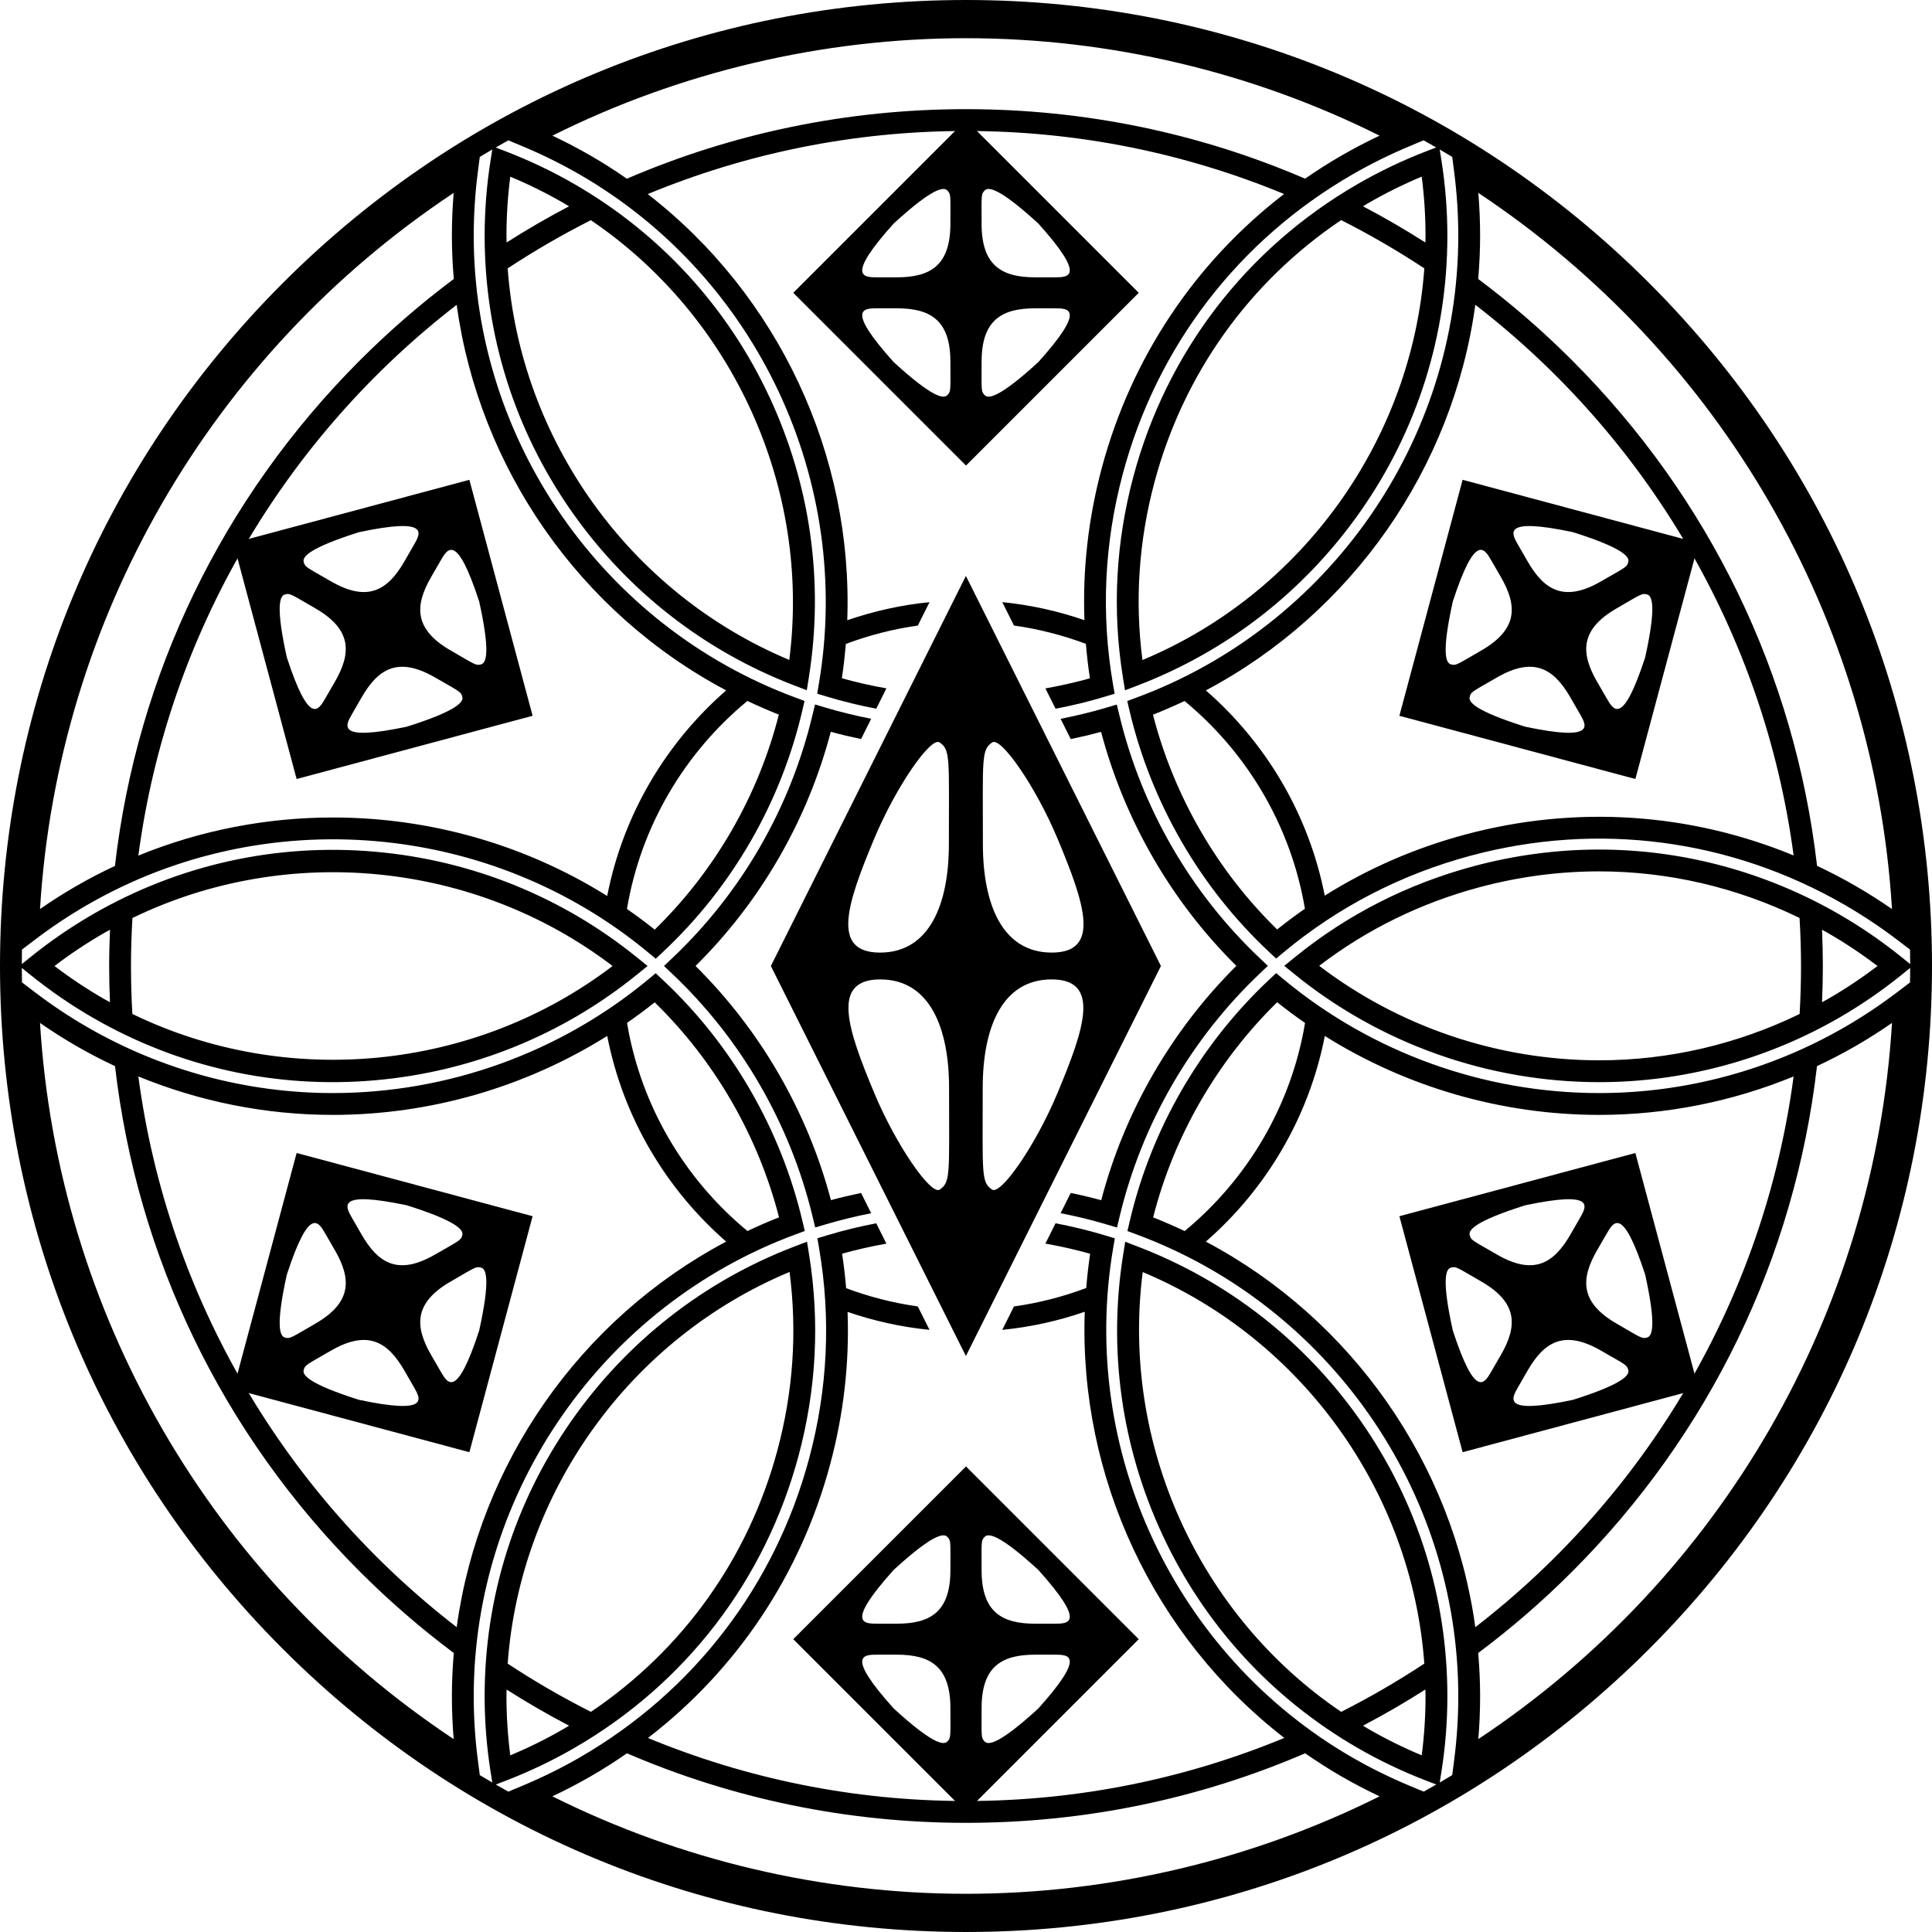
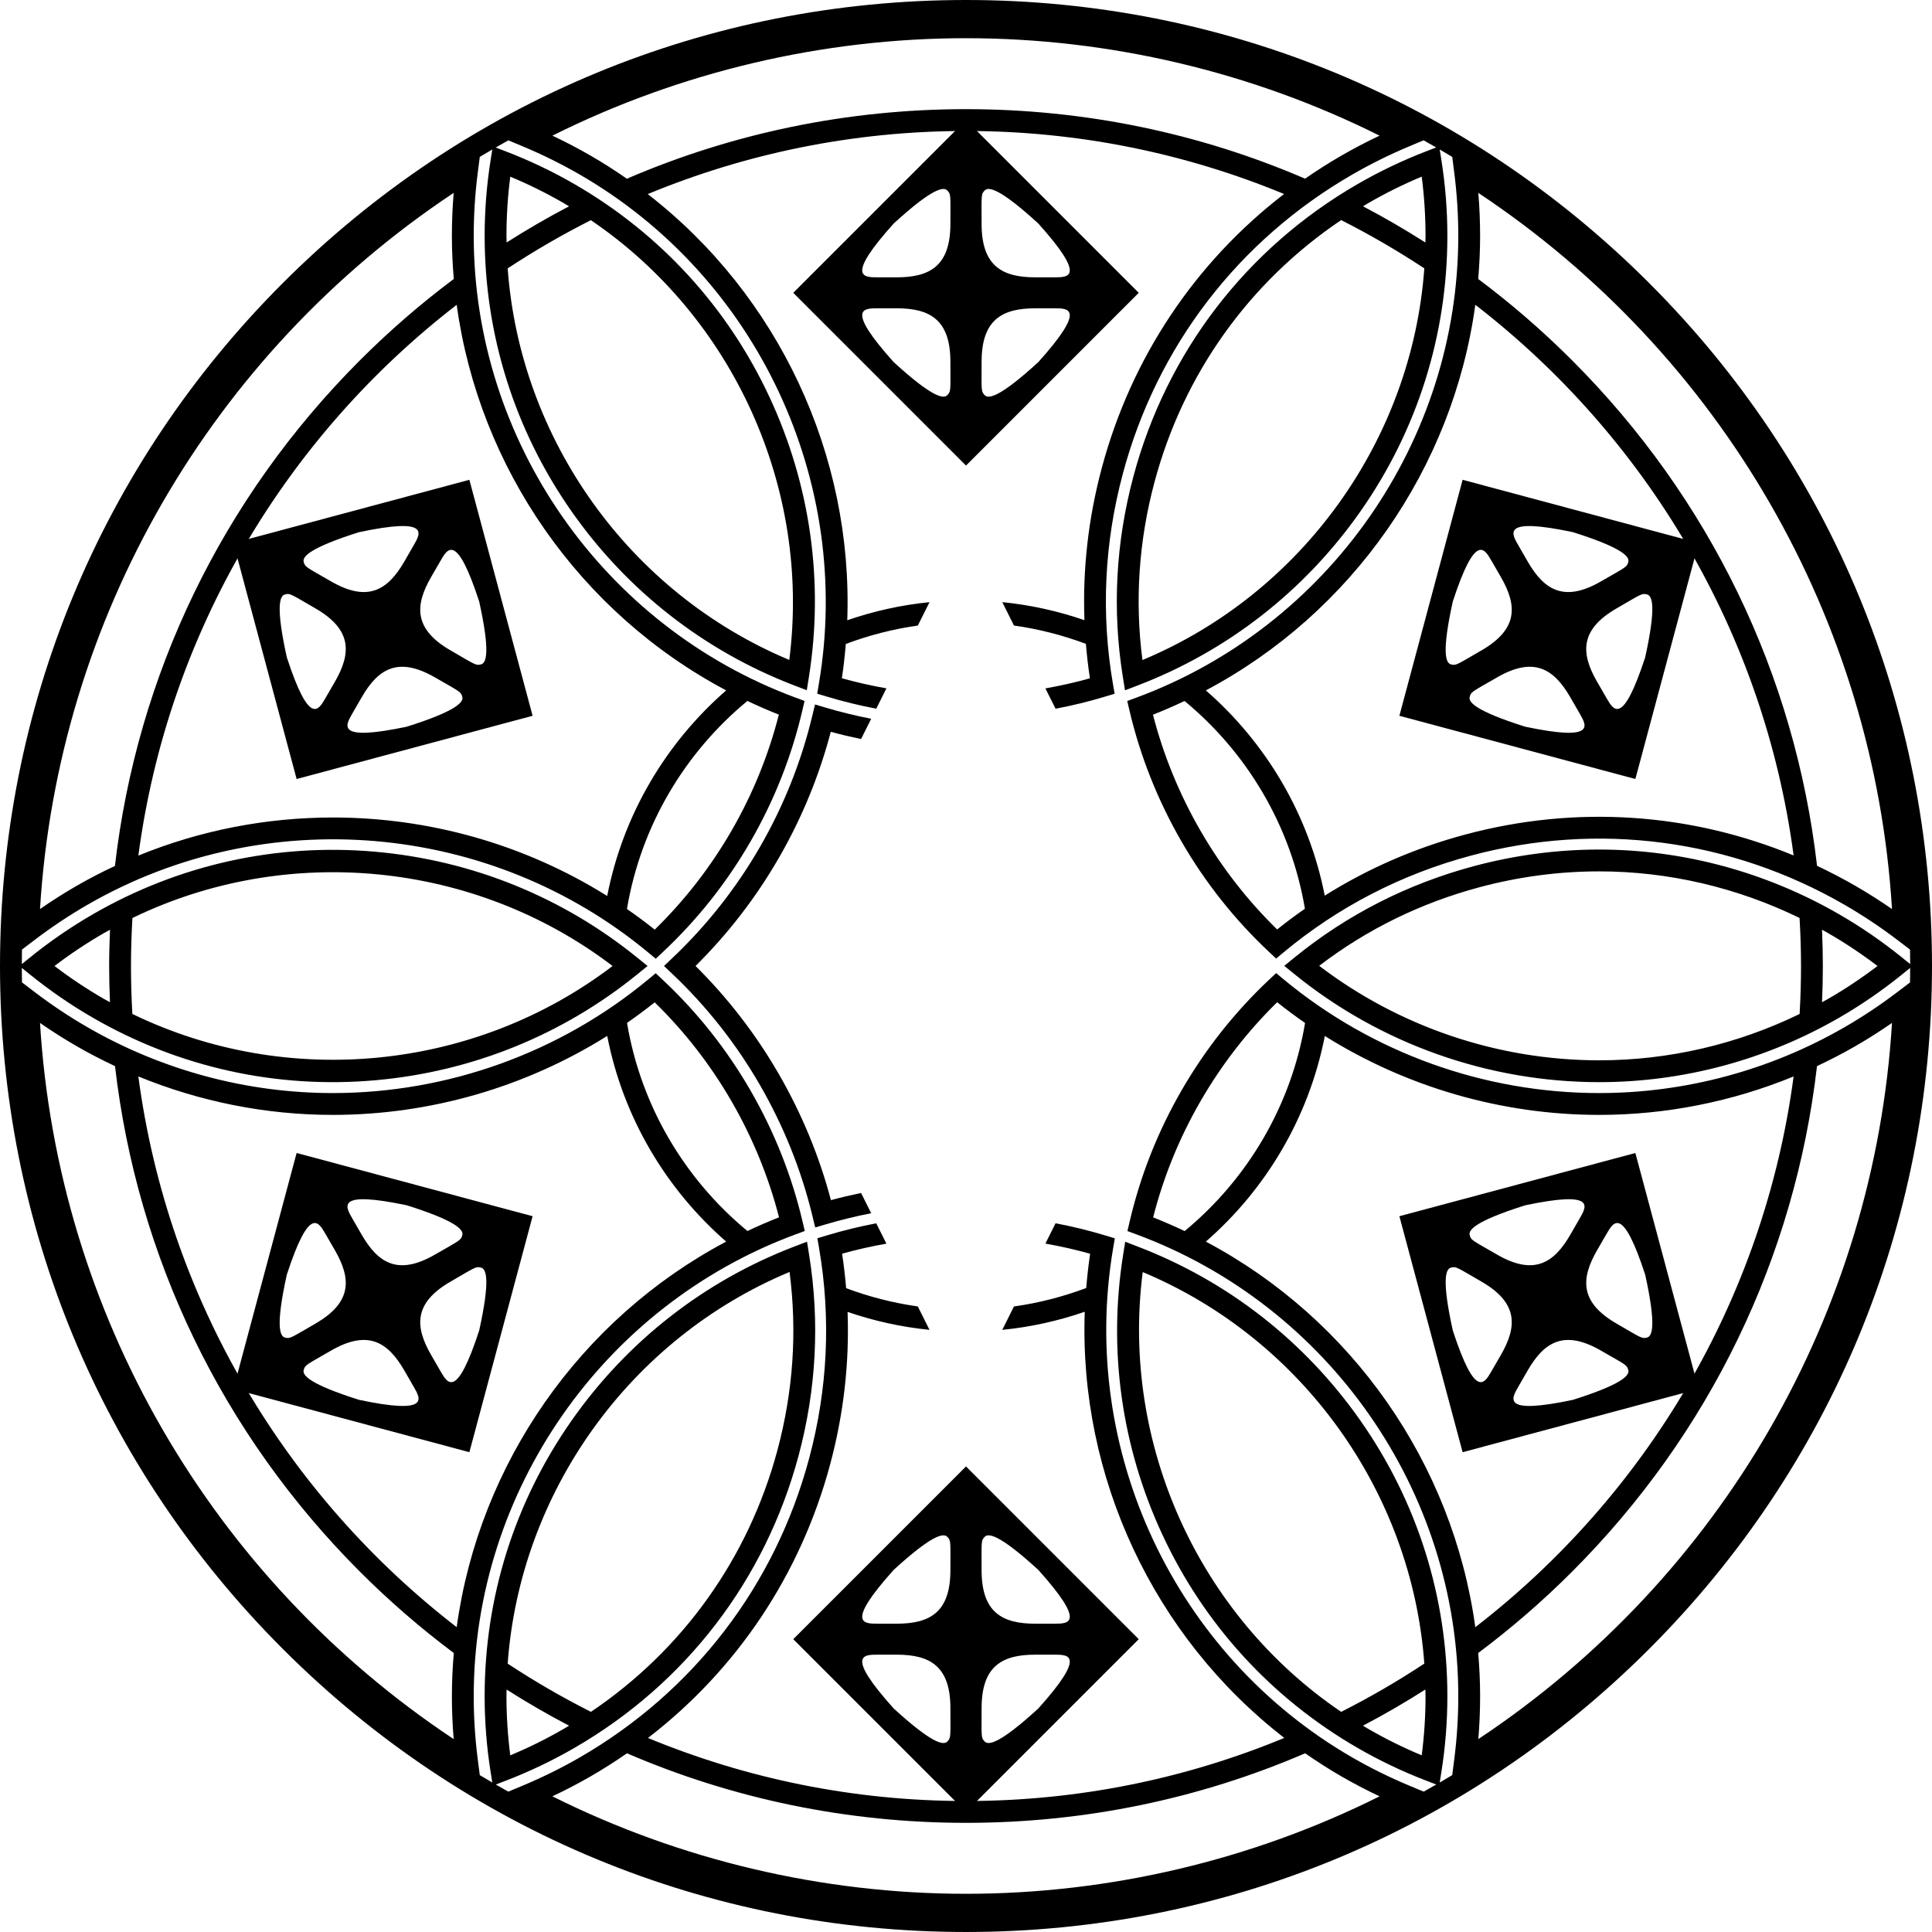
<svg xmlns="http://www.w3.org/2000/svg" version="1.1" id="Layer_1" x="0px" y="0px" viewBox="0 0 496.063 496.063" style="enable-background:new 0 0 496.063 496.063;" xml:space="preserve">
  <path d="M203.676,75.184l44.355,44.355l44.355-44.355L248.031,30.828L203.676,75.184z   M270.759,79.162c3.602,0,8.235-0.001-4.161,13.816  c-9.875,9.037-12.771,9.476-13.732,8.516c-1.013-0.978-0.83-1.236-0.83-8.594  c0-10.903,5.363-13.74,13.815-13.74C265.851,79.159,268.927,79.162,270.759,79.162z   M244.027,92.899c0,7.358,0.183,7.616-0.83,8.594  c-0.961,0.961-3.857,0.522-13.732-8.516c-12.397-13.817-7.763-13.816-4.161-13.816  c1.832,0,4.907-0.003,4.907-0.003C238.664,79.159,244.027,81.996,244.027,92.899z   M225.304,71.206c-3.602,0-8.235,0.001,4.161-13.816  c9.875-9.037,12.771-9.476,13.732-8.516c1.013,0.978,0.83,1.236,0.83,8.594  c0,10.903-5.363,13.74-13.815,13.74C230.211,71.209,227.136,71.206,225.304,71.206z   M266.597,57.389c12.397,13.817,7.763,13.816,4.161,13.816  c-1.832,0-4.907,0.003-4.907,0.003c-8.453,0-13.815-2.837-13.815-13.74  c0-7.358-0.183-7.616,0.83-8.594C253.826,47.913,256.723,48.352,266.597,57.389z" />
  <path d="M203.676,420.879l44.355,44.355l44.355-44.355l-44.355-44.355L203.676,420.879z   M270.759,424.857c3.602,0,8.235-0.001-4.161,13.816  c-9.875,9.037-12.771,9.476-13.732,8.516c-1.013-0.978-0.83-1.236-0.83-8.594  c0-10.903,5.363-13.74,13.815-13.74C265.851,424.854,268.927,424.857,270.759,424.857  z M244.027,438.595c0,7.358,0.183,7.616-0.83,8.594  c-0.961,0.961-3.857,0.522-13.732-8.516c-12.397-13.817-7.763-13.816-4.161-13.816  c1.832,0,4.907-0.003,4.907-0.003C238.664,424.854,244.027,427.691,244.027,438.595z   M225.304,416.901c-3.602,0-8.235,0.001,4.161-13.816  c9.875-9.037,12.771-9.476,13.732-8.516c1.013,0.978,0.83,1.236,0.83,8.594  c0,10.903-5.363,13.74-13.815,13.74C230.211,416.904,227.136,416.901,225.304,416.901  z M266.597,403.085c12.397,13.817,7.763,13.816,4.161,13.816  c-1.832,0-4.907,0.003-4.907,0.003c-8.453,0-13.815-2.837-13.815-13.74  c0-7.358-0.183-7.616,0.83-8.594C253.826,393.608,256.723,394.047,266.597,403.085z" />
  <path d="M76.163,200.02l60.59-16.235l-16.235-60.59l-60.59,16.235L76.163,200.02z   M113.15,143.914c1.801-3.119,4.117-7.133,9.885,10.512  c2.889,13.07,1.821,15.798,0.509,16.15c-1.353,0.388-1.486,0.1-7.858-3.579  c-9.443-5.452-9.218-11.514-4.992-18.835  C110.693,148.163,112.234,145.501,113.15,143.914z M111.681,173.933  c6.372,3.679,6.687,3.65,7.028,5.016c0.352,1.313-1.477,3.601-14.241,7.634  c-18.165,3.827-15.847-0.185-14.046-3.304c0.916-1.587,2.451-4.251,2.451-4.251  C97.1,171.707,102.238,168.482,111.681,173.933z M83.532,179.301  c-1.801,3.119-4.117,7.133-9.885-10.512c-2.889-13.07-1.821-15.798-0.509-16.15  c1.353-0.388,1.486-0.1,7.858,3.579c9.443,5.452,9.218,11.514,4.992,18.835  C85.988,175.053,84.448,177.715,83.532,179.301z M92.214,136.632  c18.165-3.827,15.847,0.185,14.046,3.304c-0.916,1.587-2.451,4.251-2.451,4.251  c-4.226,7.32-9.364,10.546-18.807,5.094c-6.372-3.679-6.687-3.65-7.028-5.016  C77.621,142.953,79.45,140.665,92.214,136.632z" />
  <path d="M375.544,372.868l60.59-16.235l-16.235-60.59l-60.59,16.235L375.544,372.868z   M412.531,316.762c1.801-3.119,4.117-7.133,9.885,10.512  c2.889,13.07,1.821,15.798,0.509,16.15c-1.353,0.388-1.486,0.1-7.858-3.579  c-9.443-5.452-9.218-11.514-4.992-18.835  C410.074,321.01,411.615,318.348,412.531,316.762z M411.062,346.781  c6.372,3.679,6.687,3.65,7.028,5.016c0.352,1.313-1.477,3.601-14.241,7.634  c-18.165,3.827-15.847-0.185-14.046-3.304c0.916-1.587,2.451-4.251,2.451-4.251  C396.481,344.555,401.619,341.329,411.062,346.781z M382.913,352.149  c-1.801,3.119-4.117,7.133-9.885-10.512c-2.889-13.07-1.821-15.798-0.509-16.15  c1.353-0.388,1.486-0.1,7.858,3.579c9.443,5.452,9.218,11.514,4.992,18.835  C385.369,347.9,383.829,350.562,382.913,352.149z M391.595,309.479  c18.165-3.827,15.847,0.185,14.046,3.304c-0.916,1.587-2.451,4.251-2.451,4.251  c-4.226,7.32-9.364,10.546-18.807,5.094c-6.372-3.679-6.687-3.65-7.028-5.016  C377.002,315.801,378.831,313.512,391.595,309.479z" />
  <path d="M120.518,372.868l16.235-60.59L76.163,296.042l-16.235,60.59L120.518,372.868z   M90.422,312.784c-1.801-3.119-4.119-7.131,14.046-3.304  c12.764,4.033,14.592,6.322,14.241,7.634c-0.341,1.366-0.656,1.337-7.028,5.016  c-9.443,5.452-14.581,2.226-18.807-5.094  C92.873,317.035,91.338,314.37,90.422,312.784z M115.685,329.066  c6.372-3.679,6.504-3.966,7.858-3.579c1.313,0.352,2.381,3.079-0.509,16.15  c-5.768,17.644-8.084,13.631-9.885,10.512c-0.916-1.587-2.456-4.249-2.456-4.249  C106.467,340.58,106.243,334.517,115.685,329.066z M106.259,356.127  c1.801,3.119,4.119,7.131-14.046,3.304c-12.764-4.033-14.592-6.322-14.241-7.634  c0.341-1.366,0.656-1.337,7.028-5.016c9.443-5.452,14.581-2.226,18.807,5.094  C103.808,351.875,105.343,354.54,106.259,356.127z M73.647,327.274  c5.768-17.644,8.084-13.631,9.885-10.512c0.916,1.587,2.456,4.249,2.456,4.249  c4.226,7.32,4.451,13.383-4.992,18.835c-6.372,3.679-6.504,3.966-7.858,3.579  C71.826,343.072,70.758,340.344,73.647,327.274z" />
  <path d="M419.899,200.02l16.235-60.59l-60.59-16.235l-16.235,60.59L419.899,200.02z   M389.803,139.936c-1.801-3.119-4.119-7.131,14.046-3.304  c12.764,4.033,14.592,6.322,14.241,7.634c-0.341,1.366-0.656,1.337-7.028,5.016  c-9.443,5.452-14.581,2.226-18.807-5.094  C392.254,144.187,390.719,141.522,389.803,139.936z M415.066,156.218  c6.372-3.679,6.504-3.966,7.858-3.579c1.313,0.352,2.381,3.079-0.509,16.15  c-5.768,17.644-8.084,13.631-9.885,10.512c-0.916-1.587-2.456-4.249-2.456-4.249  C405.848,167.732,405.624,161.67,415.066,156.218z M405.64,183.279  c1.801,3.119,4.119,7.131-14.046,3.304c-12.764-4.033-14.592-6.322-14.241-7.634  c0.341-1.366,0.656-1.337,7.028-5.016c9.443-5.452,14.581-2.226,18.807,5.094  C403.189,179.028,404.724,181.693,405.64,183.279z M373.028,154.426  c5.768-17.644,8.084-13.631,9.885-10.512c0.916,1.587,2.456,4.249,2.456,4.249  c4.226,7.32,4.451,13.383-4.992,18.835c-6.372,3.679-6.504,3.966-7.858,3.579  C371.207,170.224,370.139,167.496,373.028,154.426z" />
-   <path d="M248.003,147.882L197.928,248.031l50.075,100.149l50.075-100.149L248.003,147.882z   M224.473,215.319c5.568-13.304,14.524-26.234,16.774-24.695  c2.837,1.941,2.389,3.991,2.389,26.135c0,15.432-4.992,27.828-17.679,27.828  S217.48,232.031,224.473,215.319z M241.295,305.438  c-2.251,1.54-11.207-11.39-16.774-24.695c-6.994-16.712-11.204-29.268,1.484-29.268  s17.679,12.395,17.679,27.828C243.684,301.447,244.132,303.497,241.295,305.438z   M254.758,190.625c2.251-1.54,11.207,11.39,16.774,24.695  c6.994,16.712,11.204,29.268-1.484,29.268s-17.679-12.395-17.679-27.828  C252.369,194.615,251.921,192.566,254.758,190.625z M271.485,280.743  c-5.568,13.304-14.524,26.234-16.774,24.695c-2.837-1.941-2.389-3.99-2.389-26.135  c0-15.432,4.992-27.828,17.679-27.828C282.689,251.476,278.479,264.032,271.485,280.743  z" />
  <g>
    <path d="M423.416,72.646C376.569,25.799,314.282,0,248.031,0   C181.78,0,119.493,25.799,72.646,72.646S0,181.78,0,248.031   s25.799,128.538,72.646,175.384c46.847,46.847,109.133,72.647,175.385,72.647   c66.252,0,128.537-25.8,175.385-72.646c46.847-46.847,72.647-109.134,72.647-175.385   S470.264,119.493,423.416,72.646z M485.791,233.411   c-3.05-2.115-6.19-4.107-9.383-5.951c-3.232-1.866-6.523-3.577-9.859-5.152   c-5.674-49.03-27.522-94.416-62.95-129.844   c-7.579-7.579-15.621-14.527-24.051-20.836c0.313-3.669,0.487-7.367,0.487-11.091   c0-3.666-0.154-7.35-0.457-11.009C441.965,90.989,481.248,158.994,485.791,233.411z    M304.147,179.986c16.025,13.236,27.305,31.994,30.906,53.343   c-2.429,1.689-4.812,3.456-7.135,5.317c-7.685-7.507-14.302-16.03-19.693-25.366   c-5.424-9.395-9.519-19.401-12.187-29.777   C298.795,182.422,301.493,181.238,304.147,179.986z M340.144,229.963   c-4.088-20.853-15.093-39.246-30.531-52.696   c37.524-19.89,63.43-56.994,69.19-99.007   c43.739,33.77,74.105,84.031,81.727,141.386   c-26.636-10.995-55.985-12.958-84.287-5.374   C363.311,217.738,351.23,223.001,340.144,229.963z M248.031,9.809   c36.802,0,73.385,8.636,106.187,25.022c-3.346,1.579-6.629,3.297-9.813,5.135   c-3.204,1.85-6.307,3.826-9.315,5.909c-27.136-11.693-56.623-17.848-87.06-17.848   c-30.443,0-59.933,6.166-87.073,17.864c-3.002-2.09-6.097-4.075-9.301-5.924   c-3.189-1.842-6.475-3.559-9.816-5.134C174.644,18.445,211.229,9.809,248.031,9.809   z M130.041,60.536c0-5.052,0.328-10.14,0.978-15.171   c4.696,1.958,9.269,4.216,13.633,6.736c0.491,0.284,0.967,0.586,1.452,0.876   c-5.461,2.861-10.809,5.955-16.03,9.283   C130.065,61.685,130.041,61.112,130.041,60.536z M202.658,169.444   c-40.994-17.155-69.114-56.509-72.306-100.533   c6.857-4.52,13.988-8.653,21.362-12.376   C188.261,81.31,208.297,125.354,202.658,169.444z M199.981,183.484   c-2.656,10.416-6.735,20.429-12.142,29.795   c-5.407,9.367-12.039,17.906-19.732,25.414c-2.326-1.856-4.705-3.621-7.129-5.3   c3.587-21.377,14.882-40.166,30.923-53.416   C194.546,181.226,197.233,182.407,199.981,183.484z M155.905,230.055   c-21.317-13.346-45.82-20.154-70.422-20.154c-16.946,0-33.939,3.234-49.957,9.781   c7.613-57.369,37.989-107.636,81.735-141.413   c5.762,42.007,31.669,79.11,69.19,98.998   C170.992,190.736,159.979,209.164,155.905,230.055z M116.485,49.526   c-0.304,3.66-0.457,7.344-0.457,11.01c0,3.725,0.175,7.423,0.488,11.093   c-8.429,6.311-16.473,13.255-24.052,20.835   c-35.435,35.435-57.286,80.832-62.954,129.874c-3.336,1.564-6.629,3.26-9.856,5.123   c-3.192,1.842-6.33,3.834-9.381,5.95   C14.815,158.994,54.098,90.989,116.485,49.526z M10.272,262.648   c3.045,2.115,6.185,4.108,9.382,5.954c3.222,1.86,6.522,3.563,9.876,5.138   c5.672,49.035,27.503,94.427,62.934,129.858   c7.579,7.579,15.623,14.522,24.052,20.833c-0.313,3.67-0.488,7.368-0.488,11.094   c0,3.665,0.153,7.35,0.457,11.01C54.099,405.074,14.816,337.065,10.272,262.648z    M191.915,316.078c-16.046-13.256-27.339-32.049-30.919-53.439   c2.42-1.678,4.79-3.436,7.101-5.279c7.698,7.513,14.333,16.056,19.742,25.424   c5.425,9.397,9.519,19.402,12.187,29.778   C197.268,313.642,194.57,314.825,191.915,316.078z M155.91,265.989   c4.068,20.9,15.085,39.331,30.543,52.806   c-37.523,19.888-63.43,56.989-69.192,98.999   c-43.745-33.775-74.124-84.039-81.74-141.406   c15.811,6.488,32.786,9.874,49.916,9.874   C110.448,286.262,134.919,279.146,155.91,265.989z M248.031,486.253   c-36.805,0-73.391-8.637-106.196-25.026c3.361-1.581,6.648-3.297,9.822-5.13   c3.208-1.852,6.314-3.831,9.325-5.916c27.134,11.691,56.614,17.856,87.049,17.856   c30.445,0,59.937-6.162,87.078-17.86c3,2.088,6.094,4.072,9.296,5.921   c3.178,1.835,6.464,3.551,9.821,5.131   C321.423,477.617,284.838,486.253,248.031,486.253z M296.081,312.579   c2.656-10.416,6.736-20.43,12.143-29.795   c5.427-9.4,12.049-17.952,19.704-25.452c2.329,1.86,4.719,3.633,7.16,5.324   c-3.582,21.382-14.873,40.182-30.915,53.435   C301.525,314.84,298.833,313.658,296.081,312.579z M340.162,265.997   c20.989,13.154,45.454,20.266,70.463,20.265   c17.128-0.001,34.099-3.386,49.906-9.87   c-7.617,57.365-37.984,107.634-81.729,141.409   c-5.76-42.009-31.667-79.114-69.189-99.003   C325.077,305.326,336.089,286.892,340.162,265.997z M379.578,446.536   c0.303-3.66,0.457-7.345,0.457-11.01c0-3.726-0.175-7.426-0.488-11.097   c8.43-6.309,16.473-13.252,24.052-20.831   c35.431-35.431,57.264-80.824,62.936-129.859c3.353-1.575,6.653-3.278,9.874-5.138   c3.191-1.842,6.331-3.834,9.382-5.951   C481.248,337.069,441.965,405.074,379.578,446.536z M490.422,252.248l-3.244,2.469   c-4.323,3.291-8.889,6.329-13.57,9.032   c-19.159,11.061-40.938,16.907-62.982,16.908   c-29.576,0.001-58.363-10.376-81.058-29.219l-1.905-1.582l-1.804,1.695   c-8.807,8.274-16.372,17.839-22.488,28.431   c-6.092,10.553-10.577,21.891-13.327,33.7l-0.56,2.406l2.316,0.857   c49.423,18.302,82.63,65.956,82.63,118.581c0,5.405-0.348,10.854-1.033,16.193   l-0.521,4.057c-1.07,0.645-2.134,1.276-3.214,1.906l0.416-2.615   c1.029-6.449,1.551-13.023,1.551-19.541c0-25.475-7.723-49.954-22.335-70.789   c-14.278-20.361-34.042-35.806-57.154-44.663l-3.229-1.238l-0.543,3.414   c-3.884,24.445-0.39,49.283,10.103,71.829   c10.739,23.071,28.076,41.999,50.138,54.737c5.649,3.262,11.605,6.097,17.699,8.428   l2.475,0.946c-1.077,0.622-2.148,1.229-3.236,1.834l-3.758-1.569   c-5.017-2.096-9.923-4.522-14.582-7.212   c-45.575-26.313-70.241-78.897-61.379-130.85l0.416-2.435l-2.365-0.717   c-4.228-1.284-8.519-2.331-12.853-3.152l-2.61,5.22   c3.87,0.678,7.705,1.545,11.49,2.608c-0.443,2.933-0.766,5.865-1.008,8.795   c-5.913,2.219-12.118,3.836-18.553,4.738l-3.004,6.008   c7.343-0.726,14.431-2.318,21.181-4.647c-1.516,42.452,17.695,83.444,51.231,109.42   c-25.2,10.429-52.798,16.2-81.722,16.2c-28.902,0-56.474-5.772-81.657-16.187   c22.835-17.57,39.204-42.001,46.787-70.301   c3.464-12.928,4.947-26.02,4.461-39.101c6.705,2.307,13.747,3.884,21.038,4.61   l-3.005-6.011c-6.379-0.899-12.535-2.496-18.402-4.689   c-0.248-2.953-0.587-5.904-1.038-8.852c3.749-1.051,7.547-1.908,11.379-2.581   l-2.61-5.22c-4.298,0.815-8.553,1.852-12.746,3.123l-2.369,0.718l0.42,2.44   c3.105,18.022,2.249,36.228-2.543,54.112c-8.738,32.612-29.653,59.869-58.892,76.75   c-4.652,2.686-9.558,5.112-14.583,7.211l-3.758,1.569   c-1.074-0.598-2.15-1.208-3.214-1.821l2.461-0.945   c6.097-2.343,12.049-5.183,17.692-8.441   c28.59-16.507,49.042-43.159,57.587-75.049   c4.56-17.021,5.474-34.364,2.715-51.545l-0.547-3.406l-3.222,1.233   c-23.128,8.85-42.906,24.294-57.197,44.661   c-14.623,20.841-22.353,45.329-22.353,70.816c0,6.523,0.522,13.103,1.553,19.556   l0.415,2.6c-1.08-0.63-2.146-1.261-3.216-1.906l-0.521-4.057   c-0.686-5.339-1.034-10.788-1.034-16.193c0-52.648,33.226-100.31,82.678-118.6   l2.323-0.858l-0.567-2.411c-2.762-11.759-7.262-23.089-13.374-33.676   c-6.095-10.557-13.676-20.113-22.533-28.402l-1.804-1.688l-1.901,1.577   c-22.689,18.822-51.461,29.188-81.017,29.188c-22.043,0-43.821-5.846-62.982-16.908   c-4.694-2.71-9.259-5.752-13.568-9.039l-3.247-2.479   c-0.021-1.236-0.033-2.468-0.036-3.708l2.085,1.687   c5.077,4.11,10.517,7.848,16.168,11.111   c22.062,12.737,47.125,18.287,72.472,16.053   c24.773-2.186,48.03-11.579,67.258-27.165l2.686-2.177l-2.686-2.177   c-19.228-15.587-42.485-24.98-67.257-27.165   c-25.35-2.237-50.41,3.315-72.473,16.052   c-5.645,3.26-11.085,6.998-16.167,11.111l-2.085,1.687   c0.003-1.247,0.014-2.48,0.036-3.724l3.245-2.469   c4.323-3.29,8.889-6.329,13.571-9.031   c45.574-26.314,103.448-21.383,144.01,12.269l1.902,1.577l1.803-1.688   c8.851-8.285,16.428-17.837,22.522-28.391c6.093-10.554,10.576-21.893,13.326-33.7   l0.56-2.406l-2.316-0.858c-49.423-18.302-82.629-65.956-82.629-118.581   c0-5.406,0.348-10.854,1.034-16.193l0.521-4.057   c1.07-0.645,2.135-1.277,3.215-1.906l-0.418,2.62   c-1.028,6.447-1.549,13.02-1.549,19.536c0,25.475,7.723,49.954,22.334,70.789   c14.278,20.361,34.042,35.805,57.153,44.664l3.229,1.237l0.543-3.415   c3.882-24.443,0.387-49.281-10.107-71.827   c-10.738-23.071-28.074-42-50.133-54.739   c-5.626-3.248-11.581-6.081-17.7-8.422l-2.48-0.949   c1.077-0.621,2.161-1.236,3.249-1.841l3.758,1.569   c4.983,2.081,9.887,4.509,14.574,7.215   c45.574,26.313,70.241,78.898,61.379,130.851l-0.415,2.435l2.364,0.718   c4.211,1.279,8.485,2.321,12.802,3.14l2.61-5.219   c-3.852-0.677-7.669-1.54-11.438-2.599c0.443-2.934,0.767-5.869,1.009-8.8   c5.894-2.212,12.079-3.822,18.491-4.725l3.005-6.01   c-7.322,0.729-14.39,2.324-21.121,4.647   c1.518-42.453-17.694-83.446-51.228-109.423   c25.199-10.43,52.795-16.203,81.719-16.203c28.903,0,56.48,5.768,81.664,16.183   c-22.839,17.57-39.211,42.003-46.795,70.305   c-3.465,12.933-4.948,26.029-4.461,39.114c-6.726-2.314-13.784-3.905-21.098-4.628   l3.003,6.007c6.402,0.897,12.577,2.501,18.464,4.702   c0.249,2.952,0.587,5.902,1.038,8.848c-3.766,1.056-7.581,1.917-11.431,2.591   l2.61,5.22c4.315-0.816,8.587-1.857,12.797-3.133l2.369-0.718l-0.42-2.44   c-3.105-18.022-2.25-36.229,2.542-54.113   c8.738-32.612,29.653-59.869,58.892-76.75c4.674-2.699,9.576-5.128,14.569-7.221   l3.749-1.571c1.087,0.604,2.161,1.213,3.237,1.834l-2.462,0.946   c-6.099,2.344-12.051,5.183-17.691,8.439   c-28.591,16.507-49.042,43.16-57.587,75.048   c-4.56,17.021-5.475,34.363-2.716,51.545l0.547,3.406l3.222-1.233   c23.128-8.851,42.907-24.294,57.198-44.661   c14.624-20.841,22.354-45.329,22.354-70.816c0-6.524-0.522-13.103-1.554-19.555   l-0.415-2.602c1.08,0.629,2.146,1.261,3.216,1.906l0.521,4.057   c0.686,5.339,1.033,10.787,1.033,16.193c0,52.648-33.225,100.31-82.677,118.6   l-2.322,0.859l0.566,2.41c2.762,11.76,7.263,23.091,13.375,33.677   c6.076,10.523,13.641,20.06,22.484,28.346l1.806,1.693l1.903-1.583   c14.054-11.698,30.247-20.058,48.129-24.85   c32.611-8.738,66.672-4.255,95.914,12.628c4.685,2.705,9.251,5.744,13.571,9.032   l3.244,2.469c0.021,1.243,0.033,2.476,0.036,3.724l-2.085-1.687   c-5.082-4.112-10.521-7.851-16.169-11.111   c-18.821-10.867-40.123-16.61-61.601-16.61c-10.798,0-21.627,1.434-32.185,4.263   c-17.02,4.561-32.496,12.44-45.997,23.42l-2.677,2.177l2.679,2.173   c22.003,17.855,49.771,27.688,78.187,27.69c0.004,0,0.008,0,0.012,0   c21.553,0,42.847-5.718,61.583-16.535c5.652-3.263,11.091-7.002,16.168-11.111   l2.085-1.687C490.455,249.77,490.443,251.004,490.422,252.248z M366.021,435.526   c0,5.055-0.328,10.144-0.977,15.176c-4.68-1.952-9.253-4.213-13.633-6.741   c-0.489-0.282-0.963-0.584-1.447-0.873c5.46-2.863,10.804-5.964,16.025-9.294   C365.997,434.372,366.021,434.947,366.021,435.526z M293.404,326.619   c40.994,17.154,69.115,56.509,72.306,100.533   c-6.854,4.519-13.976,8.662-21.346,12.386   C307.803,414.768,287.76,370.718,293.404,326.619z M151.729,439.536   c-7.379-3.725-14.516-7.859-21.378-12.381   c3.191-44.057,31.337-83.426,72.375-100.565c1.986,15.256,0.946,30.622-3.101,45.727   C192.193,400.058,175.318,423.644,151.729,439.536z M146.114,443.092   c-0.487,0.29-0.971,0.585-1.464,0.869c-4.376,2.527-8.948,4.79-13.63,6.75   c-0.65-5.034-0.98-10.127-0.98-15.185c0-0.574,0.024-1.145,0.033-1.718   C135.298,437.138,140.65,440.23,146.114,443.092z M33.985,260.342   c-0.233-4.075-0.354-8.179-0.354-12.311c0-4.136,0.135-8.241,0.371-12.32   c39.735-19.287,87.912-14.621,123.286,12.32   C121.909,274.976,73.723,279.639,33.985,260.342z M28.235,257.335   c-0.524-0.292-1.054-0.569-1.574-0.869c-4.382-2.53-8.631-5.359-12.67-8.435   c4.042-3.078,8.291-5.908,12.669-8.435c0.525-0.303,1.059-0.582,1.588-0.877   c-0.131,3.094-0.222,6.195-0.222,9.311   C28.026,251.144,28.102,254.245,28.235,257.335z M365.988,62.27   c-5.223-3.333-10.568-6.439-16.031-9.305c0.484-0.289,0.965-0.581,1.454-0.864   c4.375-2.526,8.947-4.789,13.63-6.75c0.651,5.035,0.979,10.127,0.979,15.184   C366.021,61.116,365.997,61.692,365.988,62.27z M344.355,56.513   c7.374,3.725,14.498,7.874,21.356,12.395   c-3.191,44.057-31.337,83.426-72.375,100.565   c-1.986-15.257-0.945-30.623,3.102-45.727   C303.873,95.997,320.755,72.405,344.355,56.513z M462.059,235.699   c0.235,4.083,0.373,8.191,0.373,12.332c0,4.136-0.126,8.243-0.36,12.321   c-16.018,7.799-33.639,11.897-51.449,11.897c-0.003,0-0.009,0-0.012,0   c-25.958-0.002-51.347-8.594-71.892-24.263   c12.221-9.349,26.047-16.13,41.151-20.177c10.086-2.703,20.427-4.073,30.735-4.073   C428.354,223.736,445.981,227.857,462.059,235.699z M467.826,238.719   c0.525,0.293,1.055,0.575,1.576,0.876c4.379,2.529,8.628,5.358,12.67,8.436   c-4.039,3.075-8.287,5.905-12.669,8.435c-0.521,0.301-1.051,0.583-1.576,0.876   c0.133-3.093,0.21-6.196,0.21-9.311   C468.037,244.916,467.955,241.813,467.826,238.719z" />
    <path d="M213.355,308.154c-2.99-11.284-7.485-22.164-13.381-32.376   c-5.884-10.191-13.07-19.514-21.386-27.752   c8.326-8.247,15.513-17.567,21.386-27.74   c5.882-10.187,10.362-21.07,13.339-32.389c2.573,0.702,5.167,1.315,7.775,1.859   l2.601-5.201c-3.903-0.766-7.773-1.698-11.592-2.832l-2.835-0.842l-0.688,2.877   c-2.827,11.812-7.353,23.159-13.454,33.726   c-6.091,10.551-13.657,20.142-22.487,28.508l-2.147,2.034l2.148,2.034   c8.818,8.354,16.384,17.949,22.486,28.52c6.119,10.599,10.662,21.943,13.502,33.717   l0.692,2.869l2.829-0.839c3.804-1.128,7.659-2.055,11.546-2.818l-2.601-5.201   C218.494,306.848,215.914,307.456,213.355,308.154z" />
-     <path d="M300.943,217.483c-6.119-10.6-10.661-21.944-13.501-33.717l-0.692-2.869   l-2.83,0.839c-3.82,1.133-7.692,2.064-11.597,2.829l2.601,5.202   c2.612-0.543,5.209-1.156,7.785-1.858c2.989,11.284,7.485,22.163,13.38,32.377   c5.868,10.161,13.043,19.471,21.355,27.71   c-8.28,8.233-15.457,17.567-21.355,27.782   c-5.881,10.186-10.361,21.069-13.339,32.389c-2.589-0.707-5.201-1.324-7.826-1.87   l-2.601,5.202c3.92,0.767,7.808,1.703,11.643,2.842l2.836,0.843l0.688-2.876   c2.827-11.813,7.353-23.16,13.454-33.727   c6.121-10.601,13.675-20.208,22.454-28.556l2.139-2.034l-2.142-2.031   C314.581,237.602,307.027,228.021,300.943,217.483z" />
  </g>
</svg>